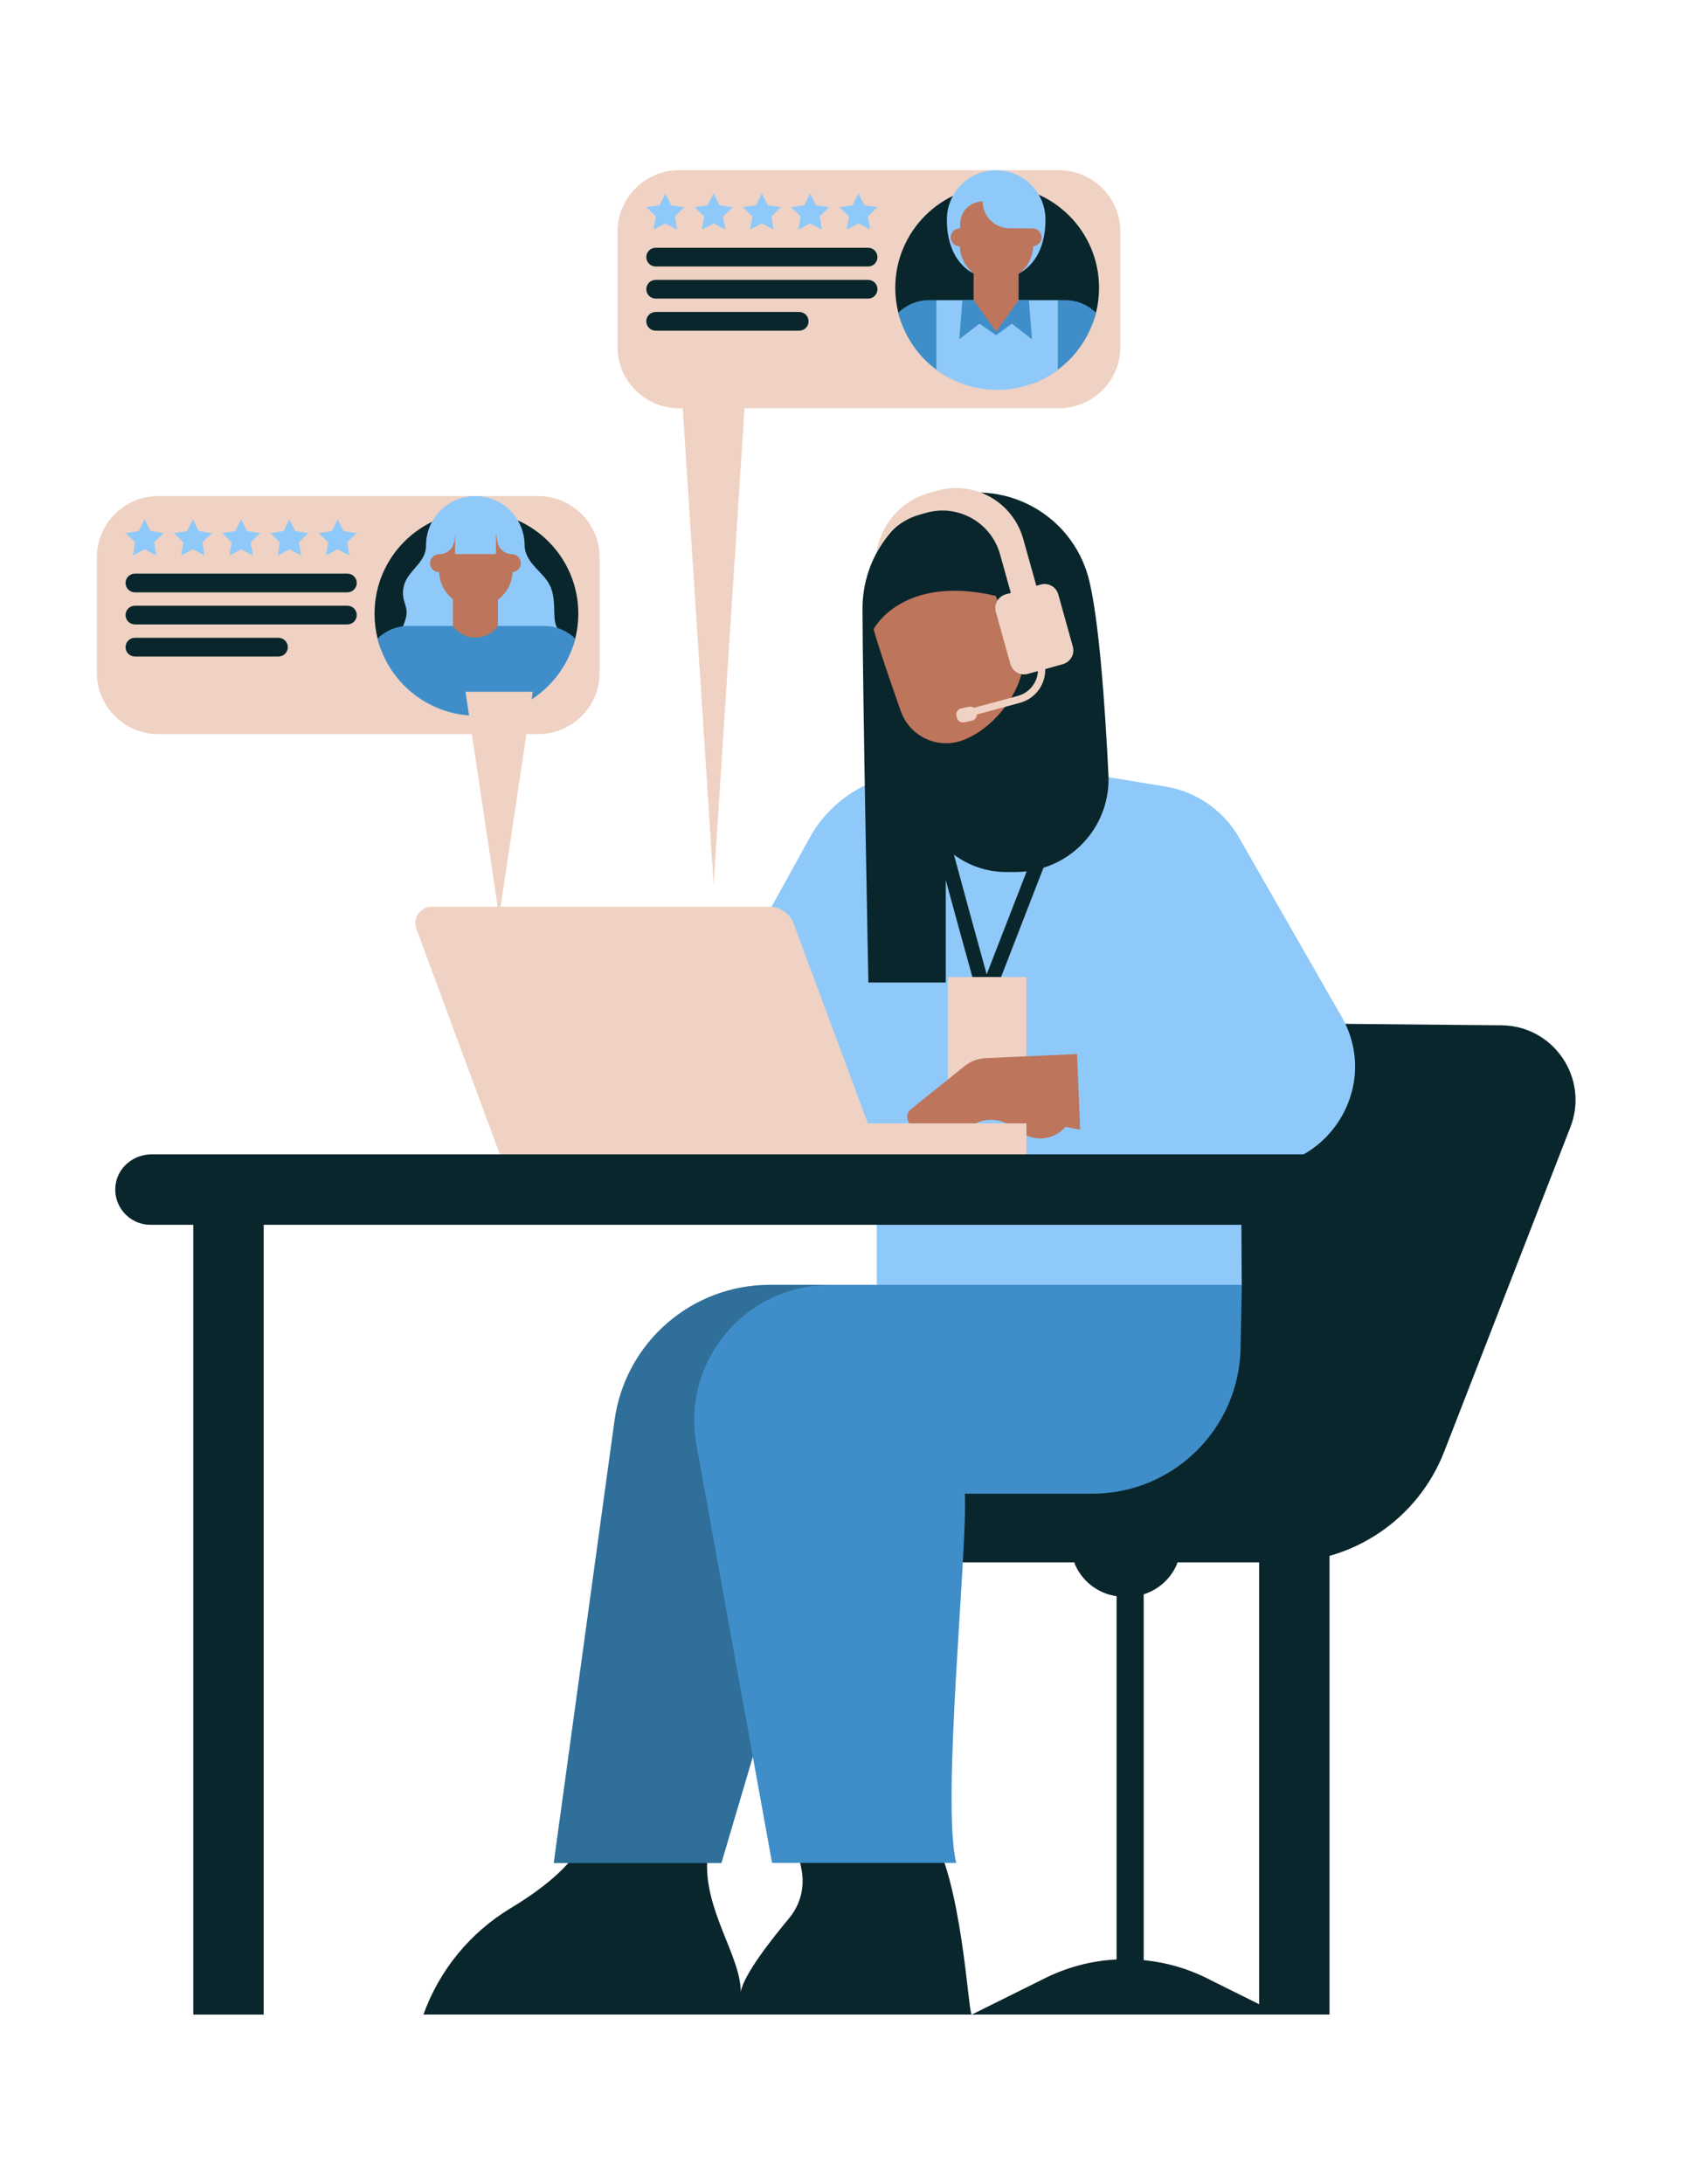
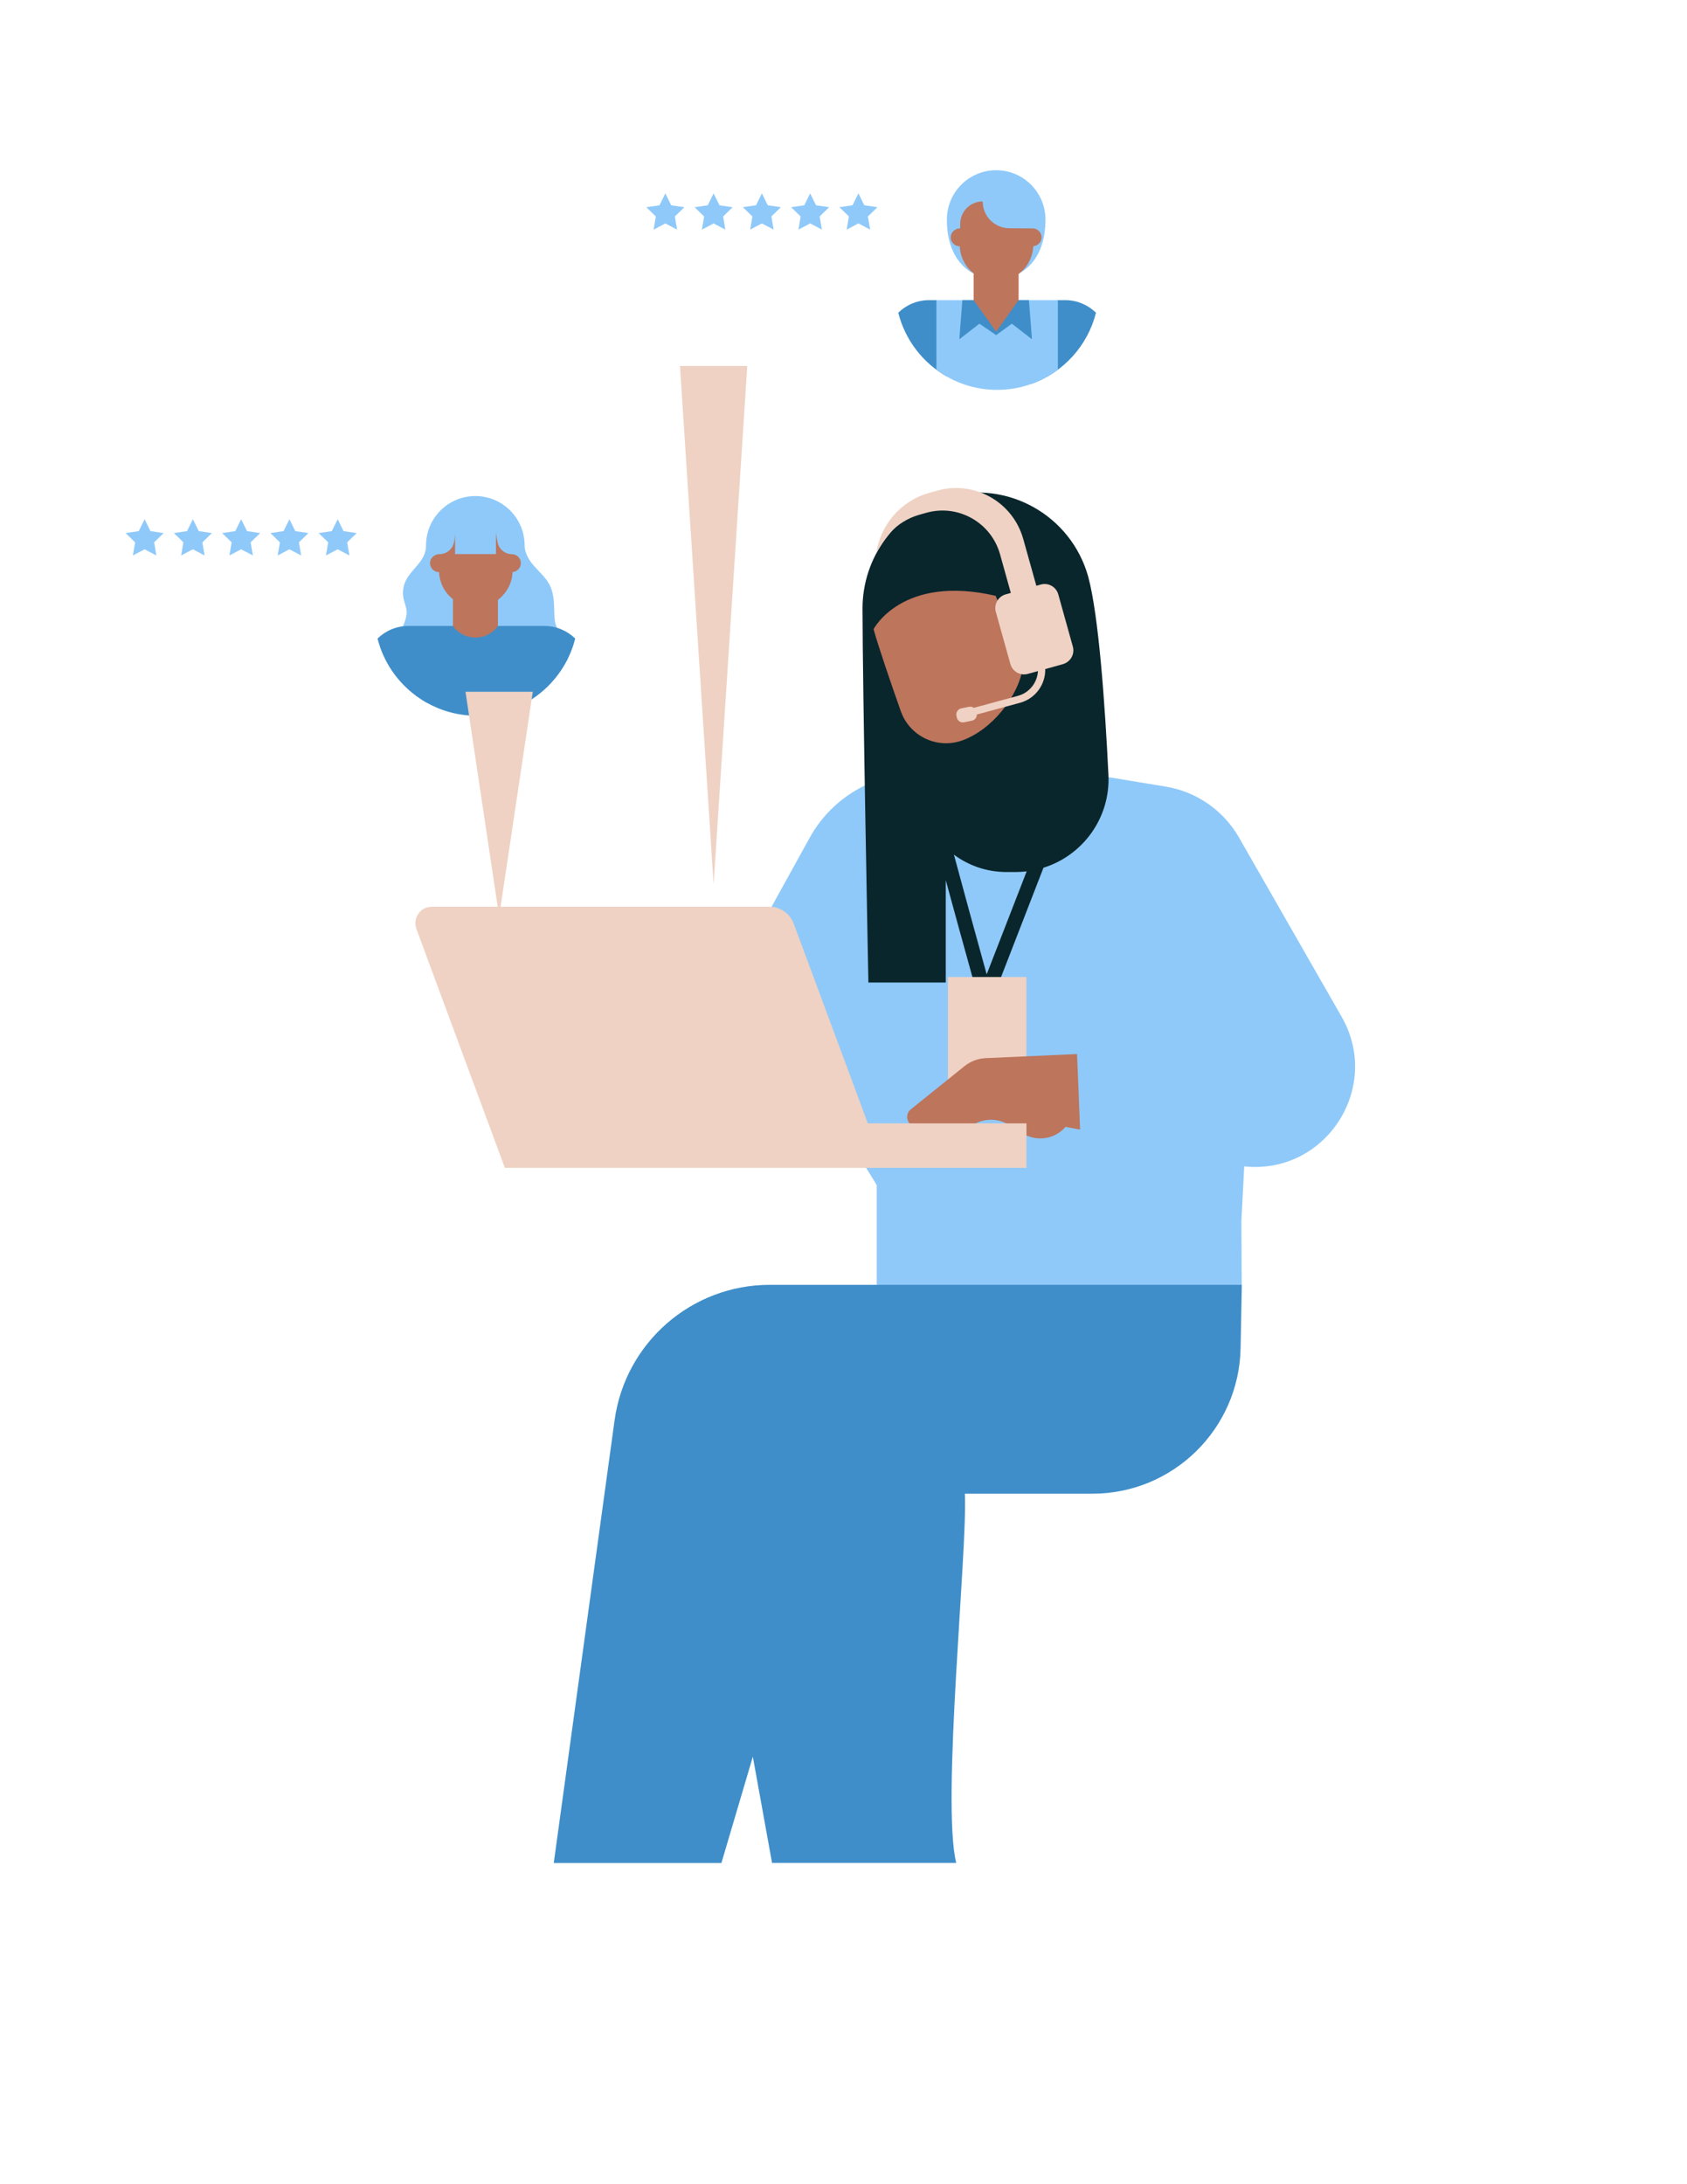
<svg xmlns="http://www.w3.org/2000/svg" width="816" zoomAndPan="magnify" viewBox="0 0 612 792" height="1056" preserveAspectRatio="xMidYMid meet" version="1.0">
  <defs>
    <filter x="0%" y="0%" width="100%" height="100%" id="9ae073779c">
      <feColorMatrix values="0 0 0 0 1 0 0 0 0 1 0 0 0 0 1 0 0 0 1 0" color-interpolation-filters="sRGB" />
    </filter>
    <clipPath id="e0bfd404e9">
-       <path d="M 35.117 61.199 L 407 61.199 L 407 267 L 35.117 267 Z M 35.117 61.199 " clip-rule="nonzero" />
-     </clipPath>
+       </clipPath>
    <clipPath id="8b43f6daeb">
-       <path d="M 135 67 L 572 67 L 572 730.949 L 135 730.949 Z M 135 67 " clip-rule="nonzero" />
-     </clipPath>
+       </clipPath>
    <clipPath id="d35020b4bf">
      <path d="M 45 61.199 L 492 61.199 L 492 466 L 45 466 Z M 45 61.199 " clip-rule="nonzero" />
    </clipPath>
    <mask id="907e6767f4">
      <g filter="url(#9ae073779c)">
-         <rect x="-61.2" width="734.4" fill="#000000" y="-79.2" height="950.4" fill-opacity="0.298" />
-       </g>
+         </g>
    </mask>
    <clipPath id="5c4e588984">
      <path d="M 1 0.121 L 102.922 0.121 L 102.922 210.84 L 1 210.84 Z M 1 0.121 " clip-rule="nonzero" />
    </clipPath>
    <clipPath id="f54e3c561d">
      <rect x="0" width="103" y="0" height="211" />
    </clipPath>
    <clipPath id="11473fbd0e">
      <path d="M 41 89 L 511 89 L 511 730.949 L 41 730.949 Z M 41 89 " clip-rule="nonzero" />
    </clipPath>
  </defs>
  <g clip-path="url(#e0bfd404e9)">
    <path fill="#efd2c3" d="M 384.145 148.047 L 246.332 148.047 C 234.02 148.047 224.023 138.059 224.023 125.723 L 224.023 84.043 C 224.023 71.723 234.004 61.723 246.332 61.723 L 384.129 61.723 C 396.441 61.723 406.438 71.711 406.438 84.043 L 406.438 125.723 C 406.449 138.059 396.457 148.047 384.145 148.047 Z M 217.527 243.875 L 217.527 202.195 C 217.527 189.875 207.547 179.871 195.223 179.871 L 57.422 179.871 C 45.098 179.871 35.117 189.859 35.117 202.195 L 35.117 243.875 C 35.117 256.195 45.098 266.195 57.422 266.195 L 195.223 266.195 C 207.547 266.195 217.527 256.207 217.527 243.875 Z M 217.527 243.875 " fill-opacity="1" fill-rule="nonzero" />
  </g>
  <g clip-path="url(#8b43f6daeb)">
    <path fill="#09262c" d="M 337.109 663.367 C 349.098 681.145 351.215 730.48 352.539 730.48 C 353.867 730.48 153.613 730.48 153.613 730.48 C 159.398 714.367 170.57 700.758 185.227 691.926 C 195.824 685.543 207.184 676.977 211.539 667.672 C 211.539 667.672 258.172 655.633 256.621 673.879 C 255.066 692.125 268.797 709.445 268.719 722.223 C 270.098 715.559 279.742 703.453 286.375 695.422 C 290.367 690.582 291.988 684.215 290.793 678.062 L 289.629 672.031 C 289.629 672.043 325.105 645.594 337.109 663.367 Z M 361.195 126.301 C 378.504 126.301 393.562 129.465 397.594 113.391 C 398.316 110.508 398.707 107.477 398.707 104.367 C 398.707 83.938 382.16 67.379 361.746 67.379 C 341.328 67.379 324.781 83.938 324.781 104.367 C 324.781 107.477 325.172 110.508 325.895 113.391 C 329.898 129.465 343.887 126.301 361.195 126.301 Z M 544.719 371.781 L 436.914 370.789 C 414.113 370.578 393.547 384.48 385.23 405.727 L 344.41 509.988 C 336.117 531.184 315.699 545.113 292.953 545.113 L 254.797 545.113 C 248.891 545.113 244.094 549.91 244.094 555.824 C 244.094 561.734 248.891 566.535 254.797 566.535 L 389.863 566.535 L 403.719 575.852 L 427.188 566.535 L 464.617 566.535 C 490.809 566.777 514.43 550.785 523.926 526.344 L 569.703 408.691 C 576.574 391.035 563.66 371.957 544.719 371.781 Z M 172.285 244.449 C 189.594 244.449 204.652 247.613 208.688 231.539 C 209.41 228.656 209.797 225.629 209.797 222.52 C 209.797 202.086 193.254 185.531 172.836 185.531 C 152.418 185.531 135.875 202.086 135.875 222.52 C 135.875 225.629 136.262 228.656 136.984 231.539 C 140.977 247.613 154.977 244.449 172.285 244.449 Z M 172.285 244.449 " fill-opacity="1" fill-rule="nonzero" />
  </g>
  <path fill="#3f8ec9" d="M 450.5 465.895 L 450.055 488.848 C 449.492 518.152 425.582 541.625 396.281 541.625 L 350.023 541.625 C 351.055 562.031 341.461 653.543 346.887 675.5 L 280.078 675.5 L 273.109 636.984 L 261.711 675.527 L 200.891 675.527 L 222.953 515.004 C 226.824 486.848 250.859 465.883 279.262 465.883 L 318.086 465.883 L 434.891 457.449 M 397.594 113.391 C 394.699 110.574 390.762 108.832 386.406 108.832 L 383.77 108.832 L 350.812 116.461 L 339.691 108.832 L 337.055 108.832 C 332.699 108.832 328.762 110.574 325.867 113.391 C 328.359 123.352 334.883 131.691 343.605 136.609 L 346.766 132.777 L 374.285 139.172 C 385.766 135.016 394.594 125.363 397.594 113.391 Z M 397.594 113.391 " fill-opacity="1" fill-rule="nonzero" />
  <g clip-path="url(#d35020b4bf)">
    <path fill="#8fc9f9" d="M 59.363 193.293 L 55.91 196.656 L 56.727 201.418 L 52.465 199.176 L 48.203 201.418 L 49.023 196.656 L 45.566 193.293 L 50.336 192.594 L 52.465 188.266 L 54.594 192.594 Z M 272.133 83.254 L 276.395 81.016 L 280.652 83.254 L 279.836 78.492 L 283.293 75.129 L 278.523 74.434 L 276.395 70.102 L 274.262 74.434 L 269.492 75.129 L 272.949 78.492 Z M 72.105 192.594 L 69.977 188.266 L 67.844 192.594 L 63.074 193.293 L 66.531 196.656 L 65.715 201.418 L 69.977 199.176 L 74.234 201.418 L 73.418 196.656 L 76.875 193.293 Z M 289.645 83.254 L 293.902 81.016 L 298.164 83.254 L 297.348 78.492 L 300.801 75.129 L 296.031 74.434 L 293.902 70.102 L 291.773 74.434 L 287.004 75.129 L 290.461 78.492 Z M 353.223 99.141 L 369.543 99.141 C 369.543 99.141 379.27 95.414 379.27 79.621 C 379.27 69.738 371.258 61.723 361.383 61.723 C 351.508 61.723 343.496 69.738 343.496 79.621 C 343.496 95.414 353.223 99.141 353.223 99.141 Z M 307.152 83.254 L 311.414 81.016 L 315.672 83.254 L 314.855 78.492 L 318.312 75.129 L 313.543 74.434 L 311.414 70.102 L 309.281 74.434 L 304.512 75.129 L 307.969 78.492 Z M 383.77 134.078 L 383.77 108.832 L 369.543 108.832 L 356.867 111.434 L 353.223 108.832 L 339.707 108.832 L 339.707 134.078 C 345.855 138.66 353.48 141.371 361.746 141.371 C 369.996 141.355 377.621 138.648 383.77 134.078 Z M 261.016 74.445 L 258.883 70.113 L 256.754 74.445 L 251.984 75.141 L 255.441 78.508 L 254.625 83.266 L 258.883 81.027 L 263.145 83.266 L 262.328 78.508 L 265.781 75.141 Z M 243.504 74.445 L 241.375 70.113 L 239.242 74.445 L 234.477 75.141 L 237.93 78.508 L 237.113 83.266 L 241.375 81.027 L 245.633 83.266 L 244.816 78.508 L 248.273 75.141 Z M 201.746 226.887 C 201.223 225.535 201.145 224.059 201.102 222.613 C 201.008 219.086 201.035 215.398 199.469 212.25 C 198.168 209.633 195.918 207.664 193.961 205.477 C 192.02 203.305 190.32 200.691 190.32 197.77 C 190.32 187.891 182.309 179.871 172.434 179.871 C 162.559 179.871 154.551 187.891 154.551 197.77 C 154.551 200.438 153.465 202.434 151.789 204.512 C 150.113 206.59 148.133 208.469 147.047 210.906 C 146.191 212.84 145.961 215.035 146.402 217.102 C 146.711 218.551 147.355 219.93 147.488 221.418 C 147.809 225.039 145.09 228.27 144.781 231.902 L 205.684 239.637 C 206.488 237.156 206.234 234.355 204.988 232.078 C 204.035 230.254 202.484 228.793 201.746 226.887 Z M 486.711 368.688 L 449.492 303.707 C 443.855 293.867 434.102 287.082 422.914 285.23 L 398.895 281.266 C 396.457 281.117 394.109 280.676 391.875 279.977 C 387.52 278.621 381.746 282.59 378.516 279.547 L 337.887 289.711 L 330.465 280.391 C 315.043 281.438 301.203 290.246 293.73 303.773 L 268.648 349.18 L 318.059 429.727 L 318.059 465.895 L 450.473 465.895 L 450.336 442.824 L 451.371 422.941 C 480.855 426.023 501.445 394.414 486.711 368.688 Z M 124.633 192.594 L 122.504 188.266 L 120.375 192.594 L 115.605 193.293 L 119.062 196.656 L 118.242 201.418 L 122.504 199.176 L 126.766 201.418 L 125.945 196.656 L 129.402 193.293 Z M 89.613 192.594 L 87.484 188.266 L 85.355 192.594 L 80.586 193.293 L 84.043 196.656 L 83.223 201.418 L 87.484 199.176 L 91.746 201.418 L 90.926 196.656 L 94.383 193.293 Z M 107.125 192.594 L 104.996 188.266 L 102.863 192.594 L 98.094 193.293 L 101.551 196.656 L 100.734 201.418 L 104.996 199.176 L 109.254 201.418 L 108.438 196.656 L 111.895 193.293 Z M 107.125 192.594 " fill-opacity="1" fill-rule="nonzero" />
  </g>
  <path fill="#3f8ec9" d="M 349.125 108.832 L 373.266 108.832 C 373.68 113.688 374.352 123.004 374.352 123.004 L 367.078 117.371 L 361.371 121.516 L 355.301 117.371 L 348.027 123.004 C 348.039 122.988 348.711 113.688 349.125 108.832 Z M 208.672 231.539 C 205.777 228.727 201.84 226.98 197.484 226.98 L 148.145 226.98 C 143.793 226.98 139.852 228.727 136.961 231.539 C 139.062 239.934 144.047 247.184 150.785 252.199 L 150.785 252.227 C 150.906 252.32 151.051 252.398 151.172 252.492 C 151.711 252.883 152.258 253.258 152.809 253.621 C 153.09 253.793 153.371 253.969 153.652 254.145 C 154 254.359 154.348 254.57 154.695 254.773 L 154.711 254.758 C 160.07 257.777 166.23 259.52 172.809 259.52 C 177.215 259.52 181.422 258.727 185.336 257.309 L 185.375 257.32 C 185.883 257.133 186.379 256.93 186.875 256.73 C 187.062 256.648 187.25 256.582 187.426 256.516 C 188.215 256.168 188.992 255.805 189.758 255.402 C 189.996 255.281 190.238 255.137 190.48 255.016 C 191.016 254.719 191.551 254.426 192.059 254.102 C 192.328 253.941 192.598 253.77 192.852 253.605 C 193.359 253.273 193.855 252.938 194.352 252.574 C 194.512 252.469 194.672 252.359 194.832 252.238 L 194.832 252.227 C 201.598 247.184 206.57 239.934 208.672 231.539 Z M 208.672 231.539 " fill-opacity="1" fill-rule="nonzero" />
  <path fill="#09262c" d="M 402.109 280.887 C 400.863 255.441 398.598 223.203 394.77 209.086 C 388.566 186.898 365.551 173.934 343.379 180.141 C 324.852 185.328 312.898 202.246 312.898 220.629 C 312.898 248.285 315.031 356.258 315.031 356.258 L 343.098 356.258 L 343.098 319.137 C 345.629 328.48 349.395 342.184 354.992 362.305 L 357.098 369.906 L 378.543 314.645 C 392.785 310.207 402.887 296.602 402.109 280.887 Z M 357.941 353.309 C 353.828 338.441 349.031 321.012 346.059 309.914 C 351.414 313.867 357.953 316.199 365.094 316.199 L 368.496 316.199 C 369.836 316.199 371.148 316.121 372.449 315.961 Z M 357.941 353.309 " fill-opacity="1" fill-rule="nonzero" />
  <path fill="#efd2c3" d="M 343.887 354.273 L 372.355 354.273 L 372.355 393.273 L 343.887 393.273 Z M 343.887 354.273 " fill-opacity="1" fill-rule="nonzero" />
  <g mask="url(#907e6767f4)">
    <g transform="matrix(1, 0, 0, 1, 199, 465)">
      <g clip-path="url(#f54e3c561d)">
        <g clip-path="url(#5c4e588984)">
          <path fill="#09262c" d="M 74.18 172.414 L 74.098 172 L 62.695 210.543 L 1.875 210.543 L 23.941 50.016 C 27.812 21.863 51.844 0.895 80.246 0.895 L 102.004 0.895 L 101.922 0.961 C 71.312 0.961 48.176 28.688 53.629 58.824 L 74.098 171.984 C 74.109 172 74.137 172.145 74.18 172.414 Z M 74.18 172.414 " fill-opacity="1" fill-rule="nonzero" />
        </g>
      </g>
    </g>
  </g>
  <path fill="#bd755c" d="M 391.82 409.602 L 386.555 408.609 C 382.672 413.102 376.105 414.105 371.055 410.996 L 365.992 407.871 C 362.188 405.527 357.418 405.418 353.492 407.562 C 352.77 407.965 351.977 408.355 351.16 408.742 C 346.34 410.996 343.633 408.609 343.633 408.609 C 338.059 412.309 334.805 407.777 334.805 407.777 C 333.316 408.957 331.172 408.758 329.941 407.324 C 328.641 405.809 328.844 403.516 330.41 402.254 L 349.887 386.598 C 352.086 384.828 354.793 383.809 357.617 383.688 L 390.723 382.199 C 391.098 391.062 391.605 402.938 391.82 409.602 Z M 366.164 82.77 C 360.809 82.742 356.492 78.387 356.492 73.039 C 351.992 73.039 348.336 76.699 348.336 81.203 L 348.336 82.797 C 346.578 82.797 345 84.113 344.906 85.883 C 344.812 87.758 346.297 89.312 348.148 89.312 C 348.16 89.312 348.172 89.312 348.172 89.312 C 348.359 93.293 350.289 96.832 353.211 99.168 L 353.211 108.859 L 361.371 120.27 L 369.527 108.859 L 369.527 99.367 C 372.609 97.035 374.66 93.414 374.848 89.285 C 376.52 89.152 377.848 87.77 377.848 86.055 C 377.848 84.352 376.535 82.973 374.875 82.824 Z M 185.977 200.961 C 187.641 201.109 188.953 202.488 188.953 204.191 C 188.953 205.906 187.625 207.289 185.953 207.422 C 185.766 211.539 183.715 215.172 180.633 217.504 L 180.633 226.996 C 176.629 232.586 168.32 232.586 164.316 226.996 L 164.316 217.301 C 161.395 214.969 159.465 211.445 159.277 207.449 C 159.266 207.449 159.25 207.449 159.25 207.449 C 157.348 207.449 155.82 205.812 156.023 203.855 C 156.195 202.168 157.738 200.934 159.438 200.934 C 161.891 200.934 164.047 199.285 164.625 196.898 C 164.906 195.773 165.094 194.457 165.094 193.012 L 165.094 200.922 L 179.91 200.922 L 179.91 193.145 C 179.91 193.145 180.109 194.926 180.578 196.91 C 181.141 199.285 183.273 200.934 185.711 200.973 Z M 371.148 241.621 C 369.527 252.75 359.52 264.855 348.91 268.543 C 339.867 271.68 329.992 266.934 326.793 257.898 C 322.988 247.133 318.578 234.223 316.906 228.148 C 316.906 228.148 327.195 208.16 361.223 216.055 Z M 371.148 241.621 " fill-opacity="1" fill-rule="nonzero" />
  <path fill="#efd2c3" d="M 314.828 407.336 L 372.367 407.336 L 372.367 423.465 L 183.152 423.465 L 151.121 337.008 C 149.523 333.078 152.406 328.789 156.641 328.789 L 180.551 328.789 L 168.871 250.832 L 193.281 250.832 L 181.598 328.789 L 279.113 328.789 C 282.945 328.789 286.387 331.109 287.836 334.648 Z M 271.09 132.695 L 246.68 132.695 L 258.883 320.652 Z M 389.195 234.438 L 383.918 215.531 C 383.152 212.785 380.312 211.188 377.566 211.953 L 375.957 212.41 L 371.215 195.465 C 367.453 181.992 353.48 174.121 340.016 177.902 L 337.121 178.707 C 326.605 181.656 319.344 190.488 317.871 200.652 C 319.129 198.305 320.59 196.055 322.277 193.988 C 322.277 193.988 322.68 193.426 322.867 193.211 C 325.652 190.156 329.312 187.836 333.586 186.629 L 336.062 185.934 C 347.598 182.699 359.562 189.445 362.789 200.988 L 366.703 214.996 L 364.84 215.52 C 362.094 216.285 360.5 219.125 361.262 221.875 L 366.539 240.777 C 367.305 243.523 370.145 245.121 372.891 244.355 L 376.535 243.336 C 376.32 247.492 373.492 251.168 369.273 252.32 L 353.277 256.664 C 352.781 256.316 352.164 256.152 351.523 256.289 L 348.711 256.863 C 347.492 257.117 346.715 258.312 346.969 259.531 L 347.102 260.164 C 347.355 261.383 348.547 262.16 349.77 261.906 L 352.582 261.328 C 353.652 261.102 354.391 260.148 354.375 259.09 L 369.984 254.852 C 375.637 253.324 379.293 248.219 379.188 242.613 L 385.633 240.816 C 388.363 240.012 389.973 237.172 389.195 234.438 Z M 389.195 234.438 " fill-opacity="1" fill-rule="nonzero" />
  <g clip-path="url(#11473fbd0e)">
-     <path fill="#09262c" d="M 510.582 432.137 C 510.168 438.949 504.18 444.109 497.359 444.109 L 482.355 444.109 C 482.328 444.109 482.316 444.137 482.316 444.148 L 482.316 730.441 C 482.316 730.469 482.289 730.48 482.277 730.48 L 352.555 730.48 L 378.035 717.84 C 386.543 713.414 395.773 710.977 405.07 710.504 L 405.07 578.789 C 398.184 577.809 392.262 573.199 389.691 566.59 L 427.203 566.59 C 425.031 572.191 420.449 576.363 414.902 578.105 L 414.902 710.746 C 423.156 711.566 431.301 713.91 438.855 717.84 L 456.781 726.742 L 456.781 444.148 C 456.781 444.125 456.754 444.109 456.742 444.109 L 95.695 444.109 C 95.672 444.109 95.656 444.137 95.656 444.148 L 95.656 730.453 C 95.656 730.48 95.629 730.496 95.617 730.496 L 70.164 730.496 C 70.137 730.496 70.121 730.469 70.121 730.453 L 70.121 444.148 C 70.121 444.125 70.094 444.109 70.082 444.109 L 54.582 444.109 C 46.918 444.109 40.836 437.352 41.949 429.484 C 42.848 423.117 48.594 418.57 55.023 418.57 L 497.844 418.57 C 505.156 418.559 511.039 424.711 510.582 432.137 Z M 237.852 96.633 L 314.938 96.633 C 316.812 96.633 318.324 95.117 318.324 93.242 C 318.324 91.363 316.812 89.848 314.938 89.848 L 237.852 89.848 C 235.977 89.848 234.461 91.363 234.461 93.242 C 234.477 95.117 235.988 96.633 237.852 96.633 Z M 237.852 108.27 L 314.938 108.27 C 316.812 108.27 318.324 106.754 318.324 104.879 C 318.324 103 316.812 101.484 314.938 101.484 L 237.852 101.484 C 235.977 101.484 234.461 103 234.461 104.879 C 234.461 106.754 235.988 108.27 237.852 108.27 Z M 237.852 119.906 L 289.938 119.906 C 291.812 119.906 293.328 118.391 293.328 116.516 C 293.328 114.637 291.812 113.121 289.938 113.121 L 237.852 113.121 C 235.977 113.121 234.461 114.637 234.461 116.516 C 234.461 118.391 235.988 119.906 237.852 119.906 Z M 48.941 214.781 L 126.027 214.781 C 127.902 214.781 129.418 213.266 129.418 211.391 C 129.418 209.512 127.902 208 126.027 208 L 48.941 208 C 47.066 208 45.551 209.512 45.551 211.391 C 45.551 213.266 47.066 214.781 48.941 214.781 Z M 48.941 226.418 L 126.027 226.418 C 127.902 226.418 129.418 224.902 129.418 223.027 C 129.418 221.148 127.902 219.637 126.027 219.637 L 48.941 219.637 C 47.066 219.637 45.551 221.148 45.551 223.027 C 45.551 224.902 47.066 226.418 48.941 226.418 Z M 48.941 238.055 L 101.027 238.055 C 102.906 238.055 104.418 236.539 104.418 234.664 C 104.418 232.785 102.906 231.273 101.027 231.273 L 48.941 231.273 C 47.066 231.273 45.551 232.785 45.551 234.664 C 45.551 236.539 47.066 238.055 48.941 238.055 Z M 48.941 238.055 " fill-opacity="1" fill-rule="nonzero" />
-   </g>
+     </g>
</svg>